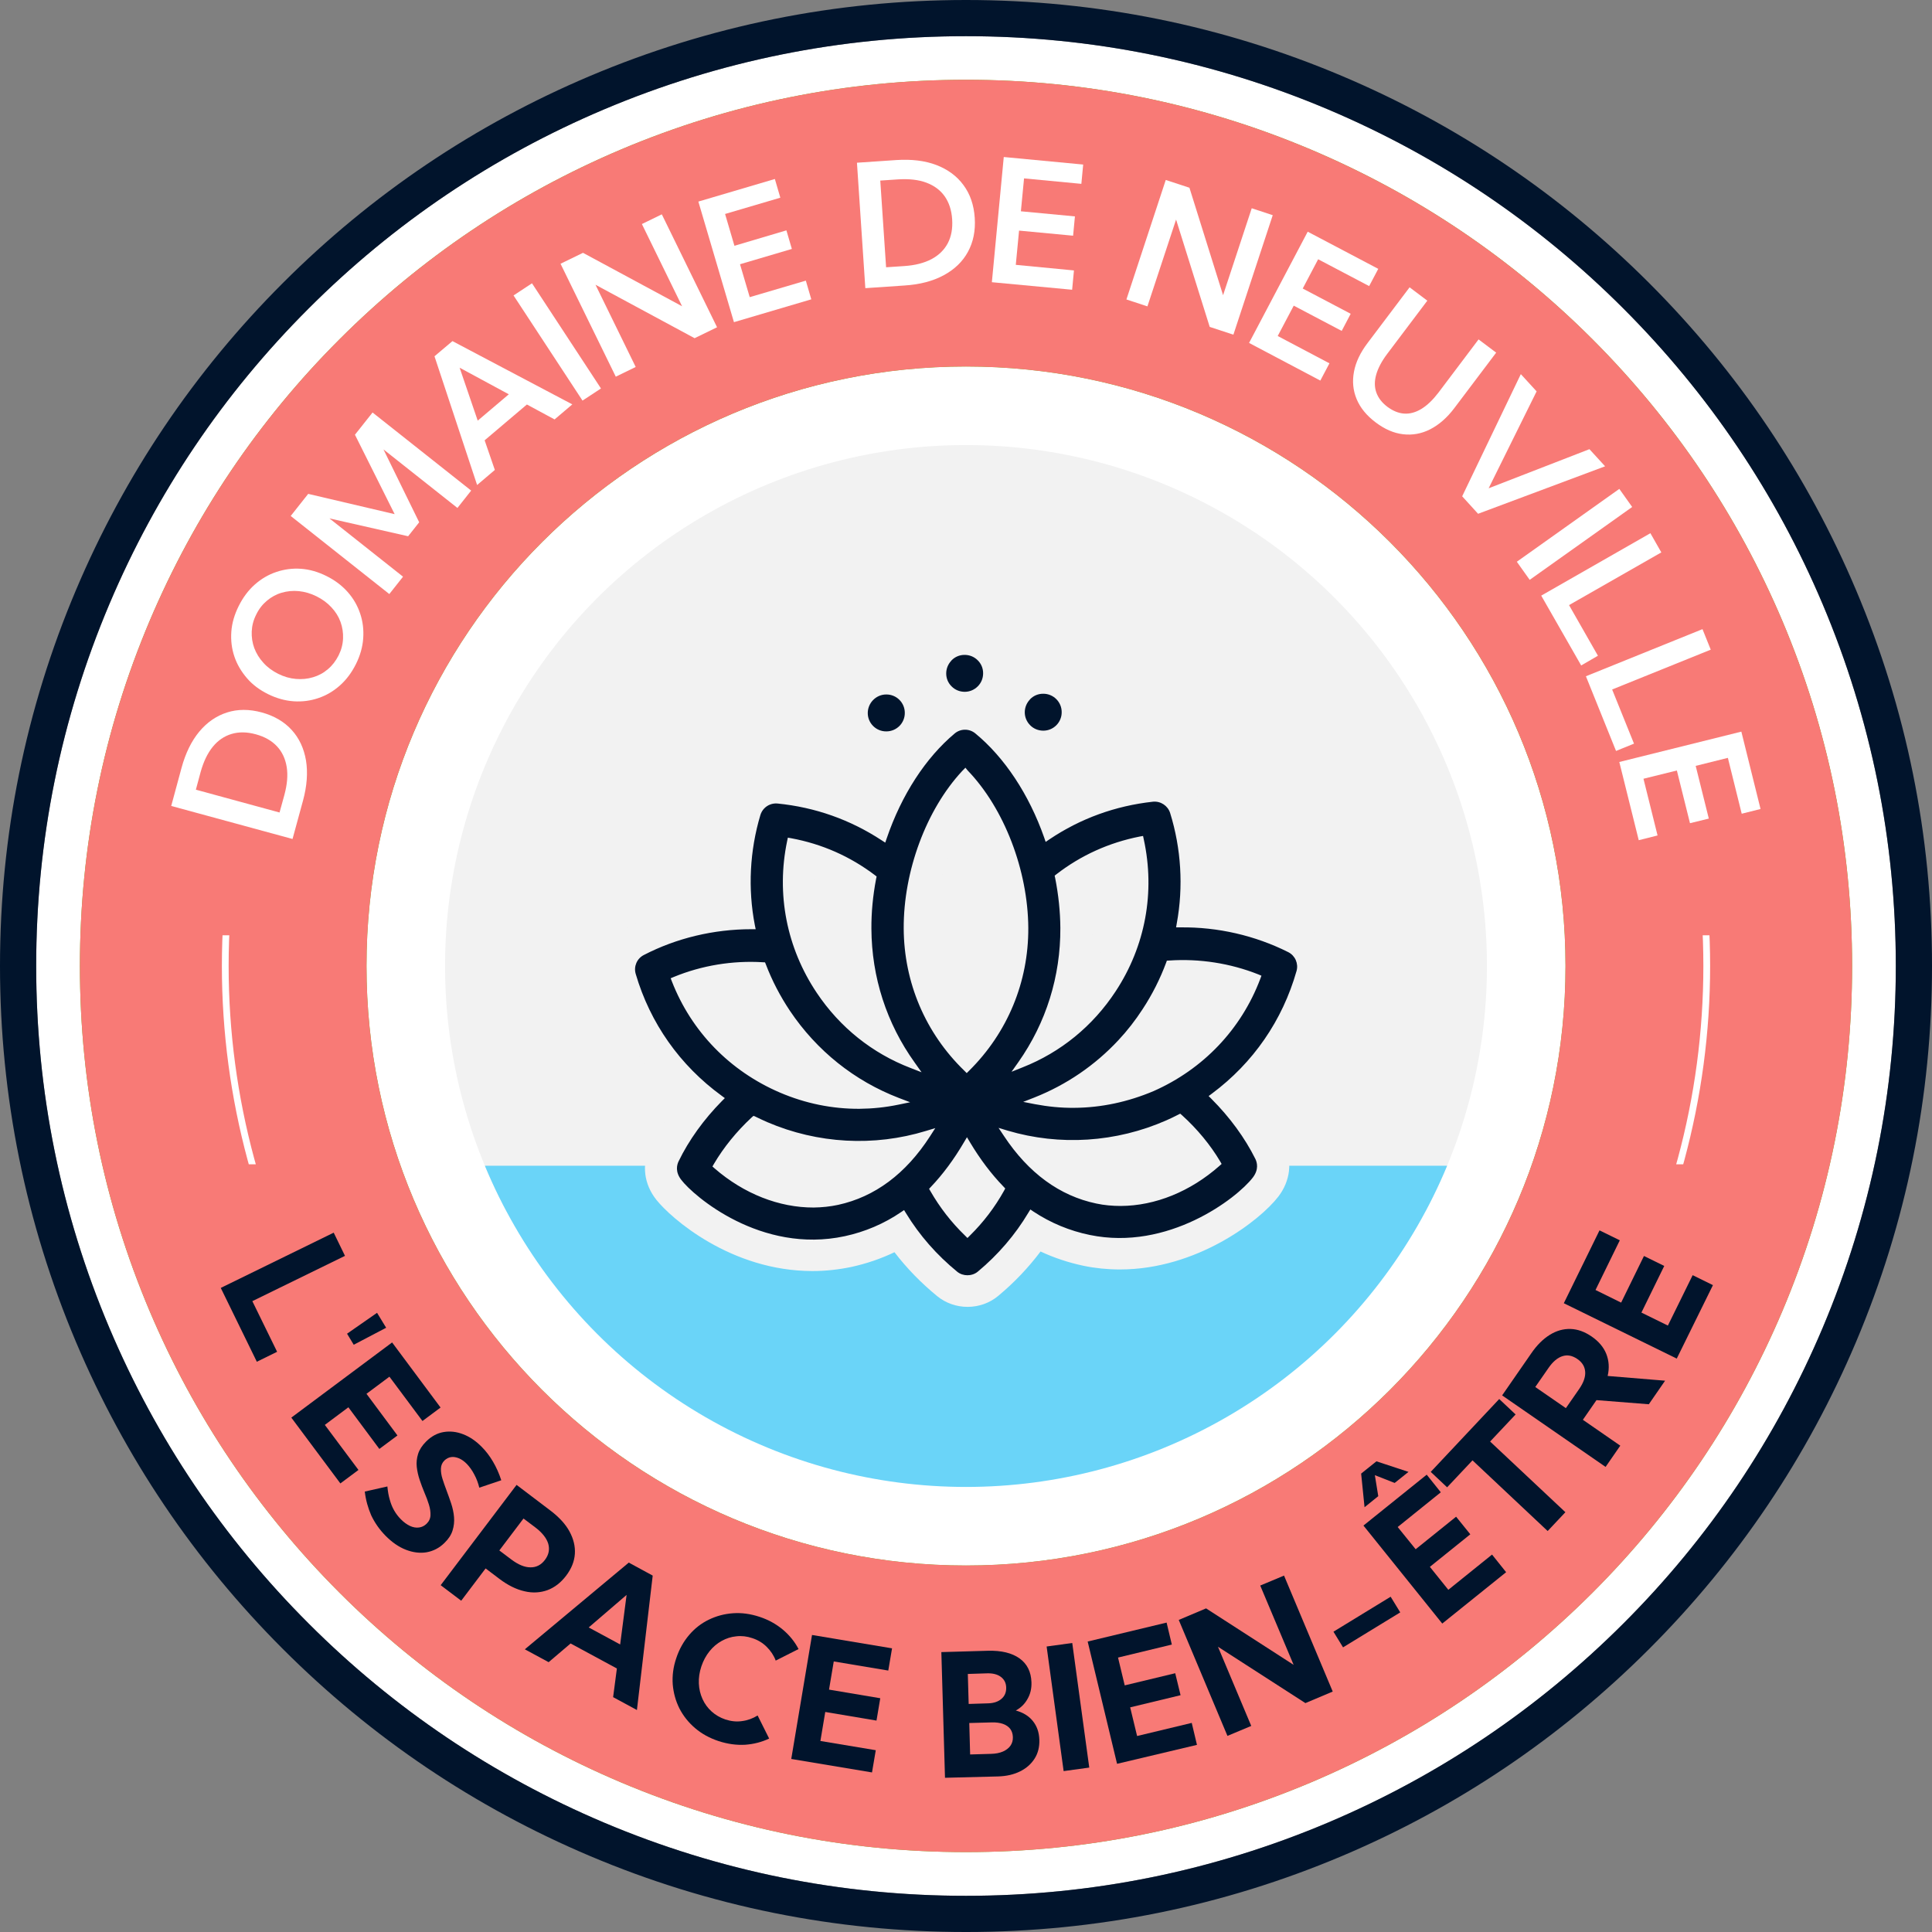
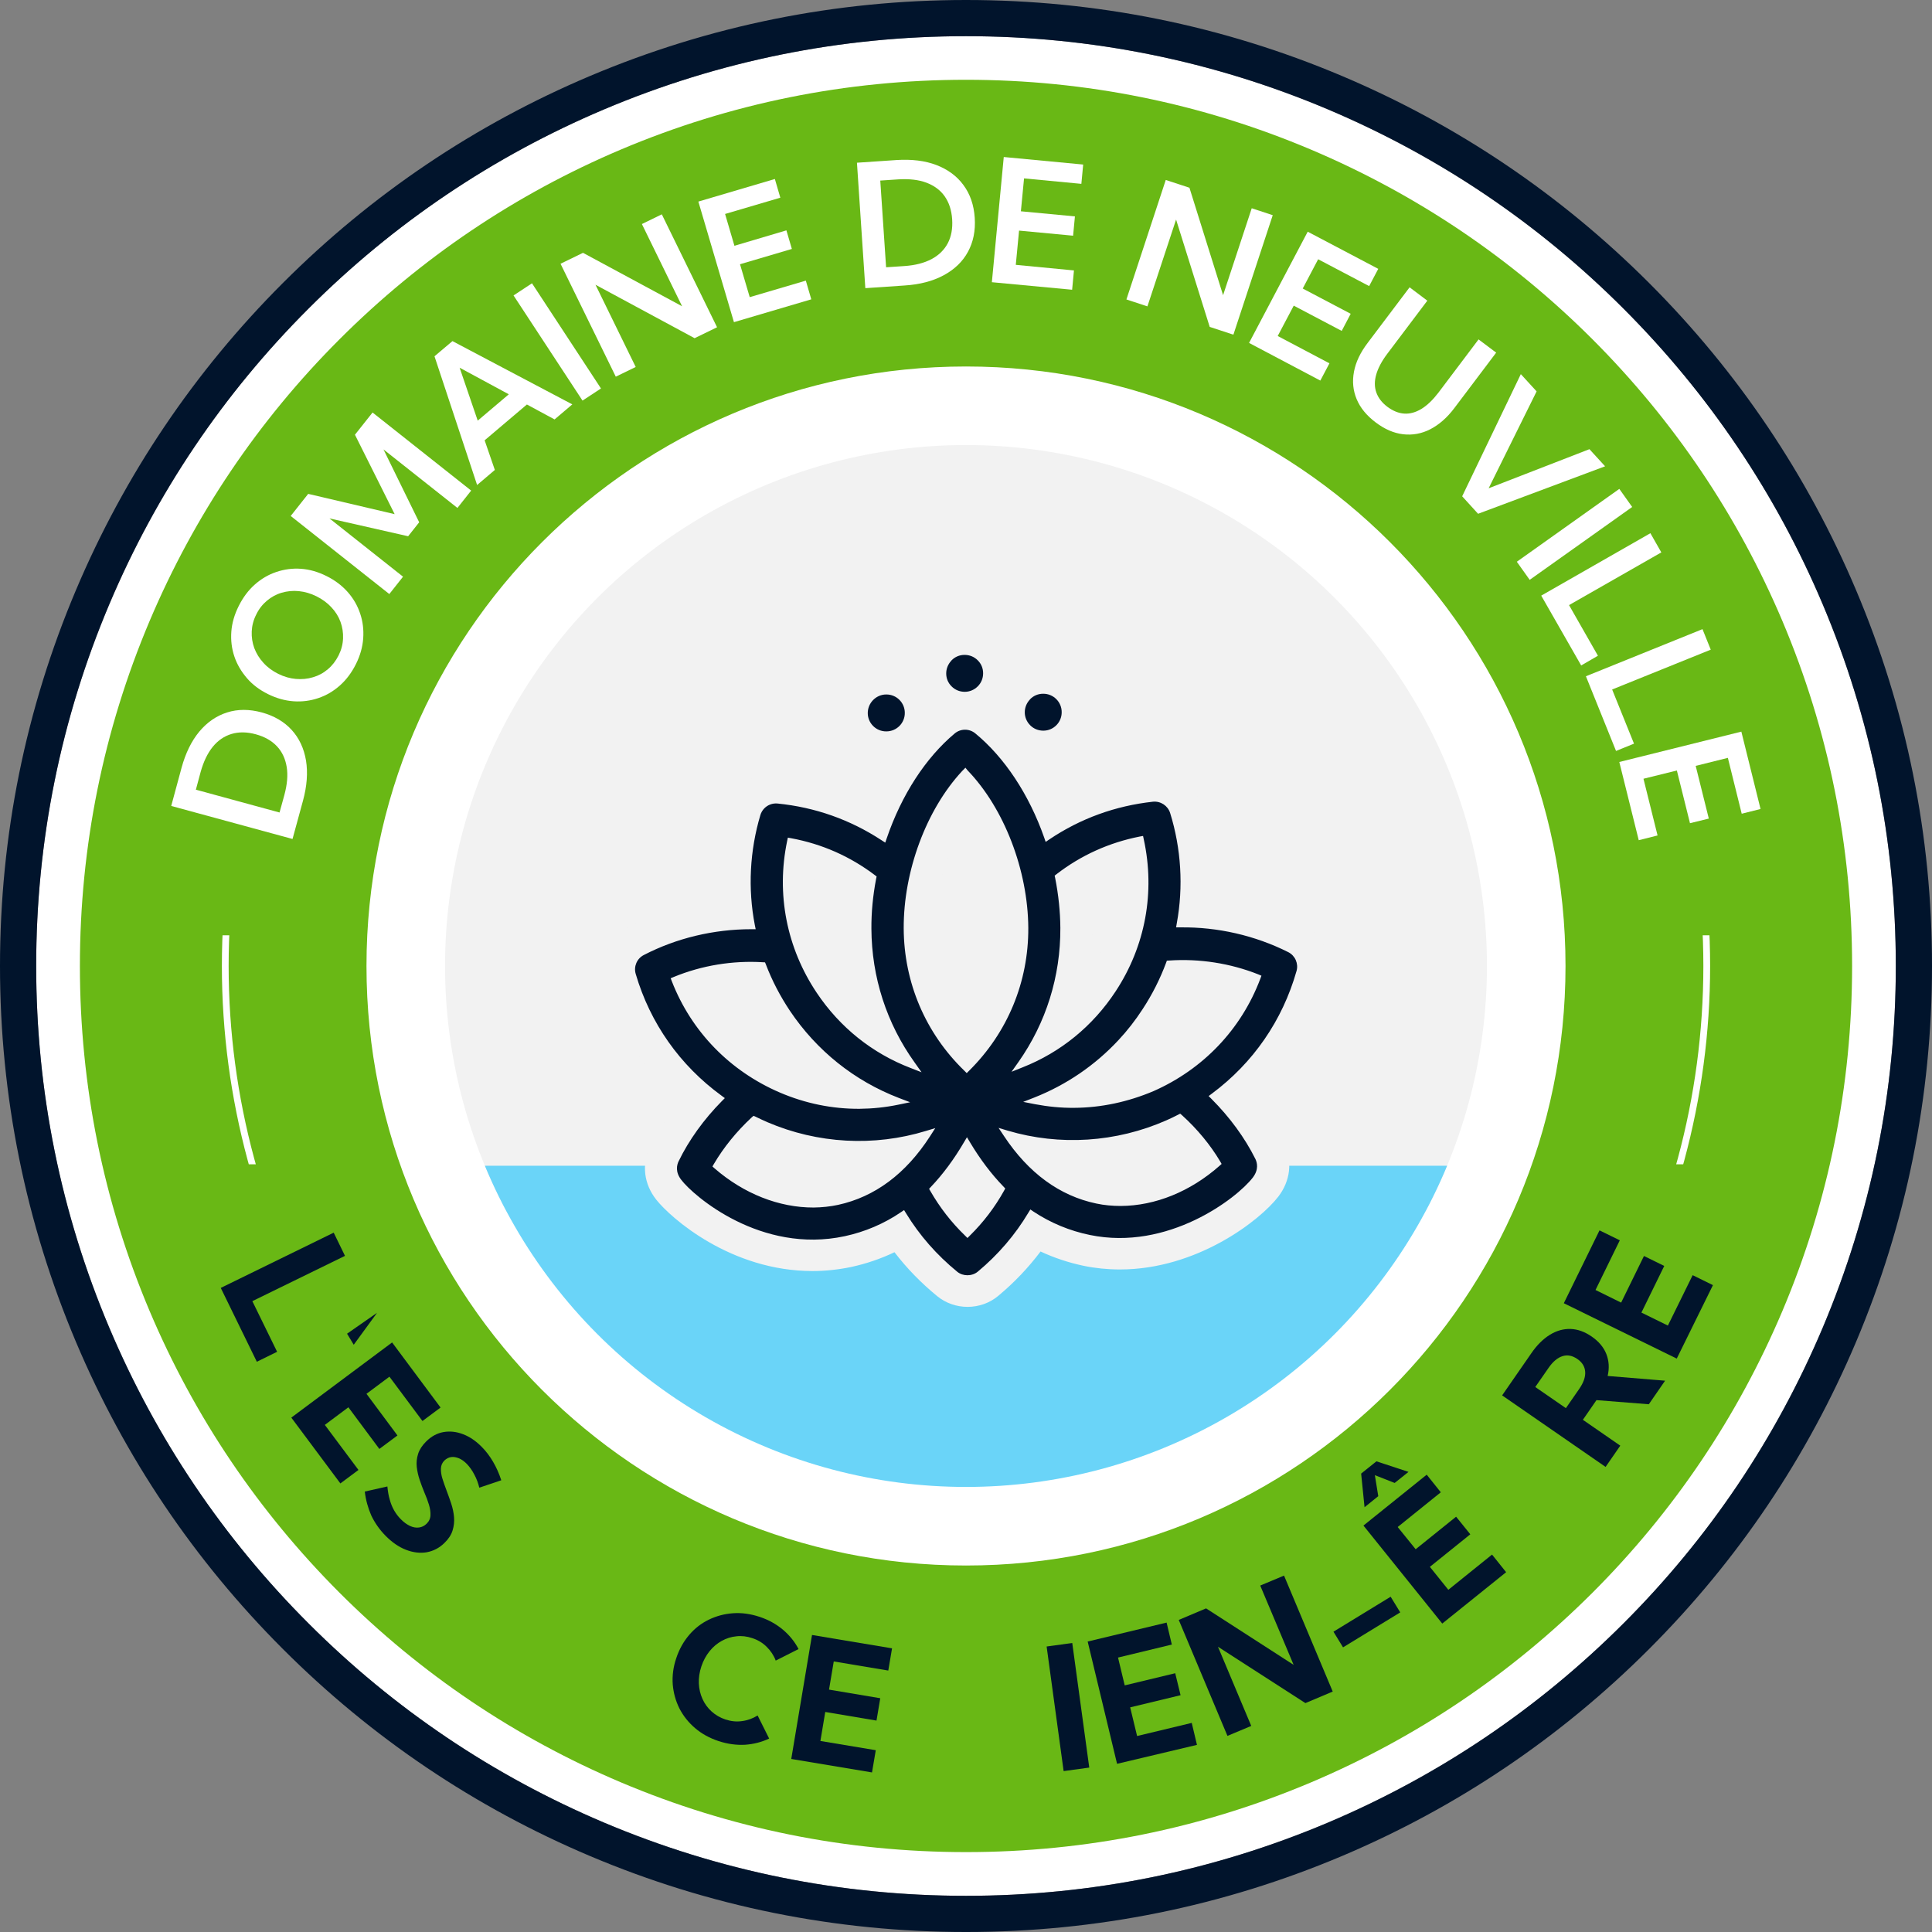
<svg xmlns="http://www.w3.org/2000/svg" xmlns:xlink="http://www.w3.org/1999/xlink" version="1.1" id="Calque_1" x="0px" y="0px" viewBox="0 0 1591 1591" style="enable-background:new 0 0 1591 1591;" xml:space="preserve">
  <rect x="0" y="0" width="1591" height="1591" fill="#808080" stroke="none" />
  <style type="text/css">
	.st0{fill:#FFFFFF;}
	.st1{fill:#69B815;}
	.st2{fill:#F87A76;}
	.st3{fill:#01142C;}
	
		.st4{clip-path:url(#SVGID_00000023272738389999869630000012950656884319463610_);fill:none;stroke:#FFFFFF;stroke-width:5.568;stroke-miterlimit:10;}
	.st5{clip-path:url(#SVGID_00000139266868147649412620000002507247641381603721_);fill:#F2F2F2;}
	.st6{clip-path:url(#SVGID_00000042014173429705961120000001932868861042382015_);fill:#6AD4F8;}
	.st7{clip-path:url(#SVGID_00000074408295626428022880000002199756657902138277_);fill:#F2F2F2;}
	.st8{clip-path:url(#SVGID_00000161613172559000196580000017288643096366840209_);}
</style>
  <g>
    <path class="st0" d="M1500.9,497.4c-38.6-91.2-93.7-173.1-164-243.3s-152.1-125.4-243.3-164c-94.6-40-194.9-60.3-298.1-60.3   S592,50.1,497.4,90.1c-91.2,38.6-173.1,93.7-243.3,164c-70.2,70.2-125.4,152.1-164,243.3c-40,94.6-60.3,194.9-60.3,298.1   c0,103.2,20.3,203.5,60.3,298.1c38.6,91.2,93.7,173.1,164,243.3c70.2,70.2,152.1,125.4,243.3,164c94.6,40,194.9,60.3,298.1,60.3   s203.5-20.3,298.1-60.3c91.2-38.6,173.1-93.7,243.3-164c70.2-70.3,125.4-152.1,164-243.3c40-94.6,60.3-194.9,60.3-298.1   C1561.2,692.3,1540.9,592,1500.9,497.4z" />
    <path class="st1" d="M795.5,301.8c272.7,0,493.7,221,493.7,493.7s-221,493.7-493.7,493.7s-493.7-221-493.7-493.7   S522.9,301.8,795.5,301.8 M795.5,65.7c-98.4,0-194,19.3-284.1,57.4c-86.9,36.8-164.9,89.4-231.9,156.4   c-66.9,66.9-119.5,145-156.3,231.9c-38.1,90.1-57.4,185.7-57.4,284.1s19.3,194,57.4,284.1c36.8,86.9,89.4,164.9,156.3,231.9   c66.9,66.9,145,119.5,231.9,156.3c90.1,38.1,185.7,57.4,284.1,57.4s194-19.3,284.1-57.4c86.9-36.8,164.9-89.4,231.9-156.3   c66.9-66.9,119.5-145,156.3-231.9c38.1-90.1,57.4-185.7,57.4-284.1s-19.3-194-57.4-284.1c-36.8-86.9-89.4-164.9-156.3-231.9   c-66.9-66.9-145-119.5-231.9-156.3C989.5,85.1,894,65.7,795.5,65.7L795.5,65.7z" />
-     <path class="st2" d="M795.5,301.8c272.7,0,493.7,221,493.7,493.7s-221,493.7-493.7,493.7s-493.7-221-493.7-493.7   S522.9,301.8,795.5,301.8 M795.5,65.7c-98.4,0-194,19.3-284.1,57.4c-86.9,36.8-164.9,89.4-231.9,156.4   c-66.9,66.9-119.5,145-156.3,231.9c-38.1,90.1-57.4,185.7-57.4,284.1s19.3,194,57.4,284.1c36.8,86.9,89.4,164.9,156.3,231.9   c66.9,66.9,145,119.5,231.9,156.3c90.1,38.1,185.7,57.4,284.1,57.4s194-19.3,284.1-57.4c86.9-36.8,164.9-89.4,231.9-156.3   c66.9-66.9,119.5-145,156.3-231.9c38.1-90.1,57.4-185.7,57.4-284.1s-19.3-194-57.4-284.1c-36.8-86.9-89.4-164.9-156.3-231.9   c-66.9-66.9-145-119.5-231.9-156.3C989.5,85.1,894,65.7,795.5,65.7L795.5,65.7z" />
    <path class="st3" d="M1528.4,485.8C1488.3,391,1431,306,1358,233s-158-130.3-252.8-170.4C1006.9,21,902.7,0,795.5,0   C688.2,0,584,21.1,485.8,62.6C391,102.7,306,160,233,233S102.7,391,62.6,485.8C21,584.1,0,688.3,0,795.5   c0,107.3,21.1,211.5,62.6,309.7C102.7,1200,160,1285,233,1358s158,130.3,252.8,170.4c98.3,41.6,202.5,62.6,309.7,62.6   c107.3,0,211.5-21.1,309.7-62.6C1200,1488.3,1285,1431,1358,1358s130.3-158,170.4-252.8c41.6-98.3,62.6-202.5,62.6-309.7   C1591.1,688.2,1570,584,1528.4,485.8z M1500.9,1093.6c-38.6,91.2-93.7,173.1-164,243.3s-152.1,125.4-243.3,164   c-94.6,40-194.9,60.3-298.1,60.3s-203.5-20.3-298.1-60.3c-91.2-38.6-173.1-93.7-243.3-164c-70.2-70.2-125.4-152.1-164-243.3   c-40-94.6-60.3-194.9-60.3-298.1S50.1,592,90.1,497.4c38.6-91.2,93.7-173.1,164-243.3c70.2-70.2,152.1-125.4,243.3-164   c94.6-40,194.9-60.3,298.1-60.3S999,50.1,1093.6,90.1c91.2,38.6,173.1,93.7,243.3,164c70.2,70.3,125.4,152.1,164,243.3   c40,94.6,60.3,194.9,60.3,298.1C1561.2,898.7,1540.9,999,1500.9,1093.6z" />
    <g>
      <g>
        <defs>
          <rect id="SVGID_1_" x="0" y="770.2" width="1591" height="188.6" />
        </defs>
        <clipPath id="SVGID_00000145746212231973960120000005573903762107767193_">
          <use xlink:href="#SVGID_1_" style="overflow:visible;" />
        </clipPath>
        <circle style="clip-path:url(#SVGID_00000145746212231973960120000005573903762107767193_);fill:none;stroke:#FFFFFF;stroke-width:5.568;stroke-miterlimit:10;" cx="795.5" cy="795.5" r="610" />
      </g>
    </g>
    <g>
      <path class="st0" d="M240.9,690.9L141,663.7l8.5-31.4c3.3-12.1,8.2-22.1,14.6-29.8s14.1-13,22.9-15.8s18.3-2.8,28.6,0    c10.2,2.8,18.4,7.6,24.6,14.4c6.2,6.8,10.1,15.2,11.8,25.2c1.6,9.9,0.8,21-2.5,33.1L240.9,690.9z M230.2,669.1l4-14.5    c2.3-8.6,3-16.2,1.9-23c-1.1-6.7-3.7-12.4-8-17s-10.1-7.9-17.4-9.9s-14-2.1-20-0.3s-11.2,5.3-15.5,10.6s-7.6,12.2-10,20.8    l-3.9,14.5L230.2,669.1z" />
      <path class="st0" d="M293.1,546.9c-3.5,7-7.9,12.9-13.2,17.6c-5.3,4.7-11.2,8.2-17.8,10.4c-6.5,2.2-13.3,3.1-20.4,2.6    s-14.1-2.5-21-5.9c-7-3.5-12.8-7.8-17.4-13.2s-8.1-11.2-10.3-17.8c-2.2-6.5-3-13.3-2.5-20.4c0.5-7.1,2.6-14.2,6.1-21.2    s7.9-12.9,13.2-17.6c5.3-4.7,11.2-8.2,17.8-10.4c6.5-2.2,13.3-3.1,20.3-2.6s14,2.5,21,6c6.9,3.4,12.7,7.8,17.4,13.1    c4.7,5.3,8.1,11.2,10.3,17.8c2.2,6.5,3,13.3,2.5,20.4C298.6,532.8,296.6,539.9,293.1,546.9z M278.8,539.8c2.3-4.6,3.5-9.2,3.7-14    c0.2-4.7-0.5-9.3-2.1-13.7s-4.1-8.4-7.5-12c-3.3-3.6-7.4-6.6-12.2-9c-4.8-2.4-9.7-3.8-14.6-4.3s-9.6,0-14.1,1.3s-8.5,3.5-12.2,6.6    c-3.6,3-6.6,6.8-8.8,11.4c-2.3,4.5-3.5,9.2-3.7,13.9s0.5,9.3,2.1,13.7c1.7,4.4,4.1,8.4,7.5,12.1c3.3,3.7,7.4,6.7,12.2,9.1    c4.8,2.4,9.7,3.8,14.6,4.2s9.6,0,14.1-1.4c4.5-1.3,8.6-3.5,12.2-6.6C273.6,548.1,276.5,544.3,278.8,539.8z" />
      <path class="st0" d="M388,404l-11.3,14.3l-60.9-48.2l29.4,60l-9.1,11.5l-64.8-14.7l60.6,48l-11.3,14.3l-81.2-64.3l14.4-18.2    l71.2,16.7L292.3,358l14.5-18.3L388,404z" />
      <path class="st0" d="M407.5,387l-14.6,12.4l-35.1-106l14.8-12.5l98.7,52.1l-14.6,12.4l-22.8-12.3l-34.8,29.5L407.5,387z     M393.4,346.4l25.6-21.7l-40.5-21.9L393.4,346.4z" />
      <path class="st0" d="M479.7,329.9l-56.8-86.6l15.2-10l56.8,86.6L479.7,329.9z" />
      <path class="st0" d="M590.5,269.5l-18.5,9l-81.6-44l33.1,67.7l-16.4,8l-45.5-93l18.5-9l81.6,44l-33.1-67.7l16.4-8L590.5,269.5z" />
      <path class="st0" d="M604.4,265.3L575.1,166l63-18.6l4.5,15.4l-45.5,13.4l7.7,26.2l42.8-12.7l4.5,15.3l-42.7,12.6l8,27.1    l46.2-13.6l4.5,15.4L604.4,265.3z" />
      <path class="st0" d="M712.6,237.3L705.7,134l32.5-2.2c12.5-0.8,23.5,0.5,32.9,4.1s16.9,9.1,22.3,16.5c5.5,7.4,8.6,16.4,9.3,27    s-1.2,19.9-5.6,28c-4.4,8.1-11.1,14.5-20,19.3s-19.6,7.6-32.1,8.4L712.6,237.3z M729.7,220.1l15-1c8.9-0.6,16.3-2.5,22.4-5.7    c6-3.2,10.5-7.6,13.4-13.1s4.1-12.1,3.6-19.7s-2.6-13.9-6.2-19c-3.6-5.1-8.7-8.8-15.1-11.2c-6.4-2.4-14-3.2-22.9-2.7l-15,1    L729.7,220.1z" />
      <path class="st0" d="M816.8,232.4l9.8-103.1l65.4,6.2l-1.5,15.9l-47.2-4.5l-2.6,27.1l44.5,4.2l-1.5,15.9l-44.5-4.2l-2.7,28.2    l47.9,4.6l-1.5,15.9L816.8,232.4z" />
      <path class="st0" d="M1015.7,275.6l-19.5-6.4l-27.7-88.4l-23.6,71.5l-17.3-5.7l32.4-98.4l19.5,6.4l27.7,88.5l23.6-71.6l17.3,5.7    L1015.7,275.6z" />
      <path class="st0" d="M1028.6,282.4l48.3-91.6l58.1,30.6l-7.5,14.2l-42-22.1l-12.7,24.1l39.5,20.8l-7.4,14.1l-39.5-20.8l-13.2,25    l42.6,22.5l-7.5,14.2L1028.6,282.4z" />
      <path class="st0" d="M1232.1,290.4l-34.4,45.6c-6,8-12.7,13.8-19.9,17.5s-14.7,5-22.4,4.1c-7.7-0.9-15.2-4.2-22.6-9.8    c-7.4-5.6-12.6-11.9-15.6-19.1s-3.7-14.7-2.2-22.6c1.5-8,5.3-15.9,11.4-23.9l34.4-45.6l14.6,11l-33.1,43.9c-4.5,6-7.5,11.7-9,17    s-1.5,10.2,0.1,14.7c1.6,4.5,4.6,8.4,9.1,11.8c4.6,3.4,9.2,5.3,13.9,5.6c4.7,0.3,9.4-1,14.2-3.9c4.7-2.9,9.3-7.3,13.9-13.3    l33.1-43.9L1232.1,290.4z" />
      <path class="st0" d="M1217.2,423.1l-13.1-14.4l48.3-100.6l13,14.2l-39.5,79.8l83-32.2l12.9,14.1L1217.2,423.1z" />
      <path class="st0" d="M1249.1,462.6l84.4-60l10.6,14.9l-84.4,60L1249.1,462.6z" />
      <path class="st0" d="M1302.1,548l-32.9-57.5l89.9-51.4l9,15.8l-76,43.4l23.8,41.7L1302.1,548z" />
      <path class="st0" d="M1330.8,618.4l-24.8-61.5l96-38.8l6.8,16.9l-81.2,32.8l18,44.6L1330.8,618.4z" />
      <path class="st0" d="M1333.5,627.5l100.5-25l15.8,63.7l-15.5,3.9l-11.4-46l-26.5,6.6l10.8,43.4l-15.5,3.8l-10.8-43.4l-27.5,6.8    L1365,688l-15.5,3.9L1333.5,627.5z" />
    </g>
    <g>
      <path class="st3" d="M211.5,1121.4l-29.7-60.8l93-45.5l9.3,19.1l-76.3,37.3l20.4,41.7L211.5,1121.4z" />
-       <path class="st3" d="M291.3,1107.4l-5.5-9.1l24.7-17.2l7.5,12.3L291.3,1107.4z" />
+       <path class="st3" d="M291.3,1107.4l-5.5-9.1l24.7-17.2L291.3,1107.4z" />
      <path class="st3" d="M239.9,1167.4l83-61.9l39.9,53.6l-14.9,11.1l-27.2-36.5l-18.9,14.1l25.5,34.3l-14.9,11.1l-25.5-34.3    l-19.4,14.5l27.7,37.1l-14.9,11.1L239.9,1167.4z" />
      <path class="st3" d="M300.4,1228.3l18.6-4.2c0.4,4.1,1,7.7,2,11c0.9,3.3,2.1,6.2,3.6,8.8c1.5,2.6,3.3,5,5.4,7.1    c2.5,2.6,5.1,4.4,7.6,5.6c2.6,1.2,5,1.6,7.4,1.3c2.4-0.3,4.4-1.3,6.2-3c2.1-2,3.2-4.4,3.3-7.1s-0.3-5.6-1.3-8.8    c-1-3.2-2.2-6.5-3.7-9.9c-1.4-3.4-2.7-6.8-3.9-10.4c-1.2-3.6-2-7.1-2.4-10.7s0-7.2,1.1-10.7s3.3-6.9,6.6-10.2    c4.3-4.3,9.1-6.9,14.4-7.8c5.3-0.9,10.7-0.3,16.1,1.8c5.5,2.1,10.6,5.6,15.4,10.5c3.4,3.4,6.5,7.5,9.2,12.1s5,9.7,6.8,15.3    l-18.1,6.1c-0.9-3.7-2.2-7.3-4.1-10.8c-1.8-3.5-3.9-6.4-6.2-8.8c-2.1-2.1-4.3-3.7-6.5-4.6s-4.4-1.3-6.4-1s-3.8,1.2-5.4,2.7    c-1.9,1.8-2.9,4.1-3,6.7s0.3,5.5,1.3,8.6s2.1,6.3,3.4,9.7c1.3,3.5,2.6,7,3.8,10.7s2,7.4,2.3,11.1s-0.1,7.4-1.2,10.9    c-1.1,3.6-3.3,7-6.6,10.2c-4.3,4.3-9.3,6.8-14.8,7.8c-5.5,0.9-11.2,0.2-17.1-2.1c-5.9-2.3-11.5-6.2-16.8-11.6    c-4.9-5-8.8-10.6-11.7-16.7C303.1,1241.9,301.2,1235.3,300.4,1228.3z" />
-       <path class="st3" d="M362.9,1305.4l62.5-82.6l28.2,21.4c6.9,5.3,12.1,10.9,15.4,17c3.3,6.1,4.8,12.2,4.4,18.4    c-0.4,6.2-2.8,12.2-7.2,18s-9.5,9.7-15.4,11.9c-5.9,2.1-12.2,2.5-18.9,0.9c-6.7-1.5-13.6-4.9-20.5-10.1l-11.5-8.7l-20.1,26.6    L362.9,1305.4z M411.2,1276.8l9.7,7.3c5.8,4.4,11.1,6.6,15.9,6.6c4.8,0.1,8.9-2,12-6.2c3.1-4.1,4-8.5,2.7-13.2    c-1.4-4.6-4.9-9.1-10.7-13.5l-9.7-7.3L411.2,1276.8z" />
-       <path class="st3" d="M451.8,1368.8l-19.6-10.6l85.6-71.4l19.7,10.7l-13,110.7l-19.6-10.6l3.1-23.6l-38.1-20.6L451.8,1368.8z     M484.8,1340.2l25.9,14l5.3-40.8L484.8,1340.2z" />
      <path class="st3" d="M633.4,1431.7c-6.1,2.9-12.7,4.6-19.8,5.1c-7.1,0.4-14.4-0.6-21.8-3c-7.5-2.5-13.9-6-19.4-10.7    c-5.4-4.6-9.7-10-12.9-16.2c-3.1-6.2-4.9-12.8-5.5-19.8c-0.5-7.1,0.4-14.3,2.9-21.6c2.4-7.3,6-13.7,10.6-19.1s10-9.6,16.2-12.6    s12.8-4.8,20-5.3c7.1-0.5,14.4,0.5,21.9,3c7.3,2.4,13.7,6,19.2,10.6c5.4,4.6,9.7,9.9,12.8,15.9l-18.8,9.5c-1.6-4.3-4.1-8-7.4-11.3    c-3.3-3.3-7.3-5.7-11.9-7.2c-4.4-1.5-8.8-2-13.1-1.5c-4.3,0.4-8.3,1.7-12.1,3.8c-3.8,2.1-7.1,4.9-10,8.5s-5.1,7.7-6.7,12.4    c-1.6,4.8-2.3,9.5-2.1,14.1s1.2,8.8,3,12.8s4.3,7.4,7.5,10.3s7,5.1,11.4,6.6c4.6,1.5,9.2,2,13.8,1.3c4.6-0.6,8.8-2.2,12.7-4.6    L633.4,1431.7z" />
      <path class="st3" d="M651.6,1448.5l17.1-102.1l65.9,11l-3.1,18.3l-44.9-7.5l-3.9,23.2l42.2,7.1l-3.1,18.4l-42.2-7.1l-4,23.9    l45.6,7.6l-3.1,18.3L651.6,1448.5z" />
-       <path class="st3" d="M778.2,1464l-3-103.5l38.3-1.1c11.1-0.3,19.8,1.8,26.1,6.3s9.5,11.1,9.8,19.6c0.2,5.2-0.9,9.8-3.3,13.9    c-2.3,4.1-5.5,7.2-9.6,9.4c5.9,1.6,10.6,4.4,14,8.6s5.2,9.3,5.4,15.5c0.2,5.9-1.1,11.1-3.9,15.5c-2.8,4.4-6.7,7.9-11.9,10.5    s-11.2,4-18.3,4.2L778.2,1464z M797.7,1403.2l15.9-0.5c4.7-0.1,8.5-1.4,11.1-3.7c2.7-2.3,4-5.4,3.9-9.3c-0.1-3.8-1.6-6.7-4.4-8.8    c-2.8-2.1-6.7-3.1-11.7-2.9l-15.5,0.5L797.7,1403.2z M798.9,1444.8l17.2-0.5c3.8-0.1,7-0.7,9.8-1.9c2.7-1.2,4.8-2.8,6.2-4.8    s2.1-4.4,2-7.1s-0.8-4.9-2.2-6.8c-1.4-1.8-3.4-3.2-6-4.1s-5.7-1.3-9.2-1.2l-18.5,0.5L798.9,1444.8z" />
      <path class="st3" d="M875.9,1458.5l-14-102.6l21.1-2.9l14,102.6L875.9,1458.5z" />
      <path class="st3" d="M919.9,1452.5l-24.2-100.7l65-15.6l4.3,18.1l-44.3,10.7l5.5,22.9l41.6-10l4.4,18.1l-41.5,10l5.7,23.6l45-10.8    l4.3,18.1L919.9,1452.5z" />
      <path class="st3" d="M1097.5,1393l-22.5,9.5l-72-46.4l27.4,65.2l-19.6,8.2l-40.1-95.5l22.5-9.5l72.1,46.5l-27.5-65.3l19.6-8.2    L1097.5,1393z" />
      <path class="st3" d="M1153.1,1327.8l-47.1,28.8l-7.9-12.9l47.1-28.8L1153.1,1327.8z" />
      <path class="st3" d="M1159.9,1212.1l-11.4,9.1l-16.3-6.4l2.8,17.3l-11.3,9.1l-2.8-27.7l12.6-10.1L1159.9,1212.1z M1187.7,1337    l-64.9-80.7l52.1-41.9l11.6,14.5l-35.5,28.6l14.8,18.3l33.3-26.8l11.7,14.5l-33.3,26.8l15.2,18.9l36-29l11.6,14.5L1187.7,1337z" />
-       <path class="st3" d="M1289.1,1245.3l-14.6,15.5l-61.9-58.2l-20.9,22.2l-13.5-12.7l56.4-60l13.5,12.7l-21,22.3L1289.1,1245.3z" />
      <path class="st3" d="M1371.2,1137l-13.4,19.4l-43.1-3.4l-11.2,16.2l30.8,21.3l-12.1,17.5l-85.2-58.9l23.9-34.5    c4.7-6.9,9.9-12,15.4-15.4s11.2-5,17.1-4.8c5.9,0.2,11.6,2.3,17.3,6.2c5.8,4,9.9,8.8,12.1,14.4s2.6,11.6,1.1,18.1L1371.2,1137z     M1289.5,1159.6l10.9-15.7c3.6-5.2,5.3-9.9,5-14.2c-0.3-4.3-2.4-7.8-6.5-10.6c-4.1-2.8-8.1-3.6-12.2-2.3    c-4.1,1.3-7.9,4.5-11.5,9.7l-10.9,15.7L1289.5,1159.6z" />
      <path class="st3" d="M1380.8,1118.8l-93-45.6l29.4-60l16.7,8.2l-20,40.9l21.1,10.4l18.8-38.4l16.7,8.2l-18.8,38.4l21.8,10.7    l20.4-41.5l16.7,8.2L1380.8,1118.8z" />
    </g>
    <g>
      <g>
        <defs>
          <circle id="SVGID_00000063603172020669126690000002395858201527946121_" cx="795.5" cy="795.5" r="429" />
        </defs>
        <clipPath id="SVGID_00000000182382559890508460000015075701983488362676_">
          <use xlink:href="#SVGID_00000063603172020669126690000002395858201527946121_" style="overflow:visible;" />
        </clipPath>
        <rect x="212.8" y="219" style="clip-path:url(#SVGID_00000000182382559890508460000015075701983488362676_);fill:#F2F2F2;" width="1213.8" height="778.4" />
      </g>
      <g>
        <defs>
          <circle id="SVGID_00000090993943461646717080000002372186726006102717_" cx="795.5" cy="795.5" r="429" />
        </defs>
        <clipPath id="SVGID_00000012447858749744394450000006140012573325731248_">
          <use xlink:href="#SVGID_00000090993943461646717080000002372186726006102717_" style="overflow:visible;" />
        </clipPath>
        <rect x="366.6" y="960" style="clip-path:url(#SVGID_00000012447858749744394450000006140012573325731248_);fill:#6AD4F8;" width="876.8" height="383.6" />
      </g>
      <g>
        <defs>
          <circle id="SVGID_00000091701903044231878040000013119431186203428512_" cx="795.5" cy="795.5" r="429" />
        </defs>
        <clipPath id="SVGID_00000145032484073017140950000010018599405943357332_">
          <use xlink:href="#SVGID_00000091701903044231878040000013119431186203428512_" style="overflow:visible;" />
        </clipPath>
        <path style="clip-path:url(#SVGID_00000145032484073017140950000010018599405943357332_);fill:#F2F2F2;" d="M1072.8,760.9     c-23.2-11.7-48.7-19.1-74.7-22c1.5-25.8-1.7-52-9.3-76.9c-5.1-16.6-20.3-27.8-37.7-27.8c-1.4,0-2.8,0.1-4.2,0.2     c-25.8,2.8-50.2,9.9-72.8,21.2c-4.7-9.8-10-19.1-15.7-27.8c0.3,0,0.6,0,0.8,0c11.3-0.1,21.6-4.4,29.4-12.3     c7.8-7.9,12-18.3,12-29.3c-0.1-22.7-18.7-41.2-41.4-41.2h-0.1H859c-8.4,0-16.4,2.6-23.2,7.3c-0.5-10.3-4.8-20-12.2-27.3     c-7.8-7.7-18.1-12-29.1-12h-0.1h-0.2c-11,0-21.3,4.4-29.1,12.2c-0.3,0.3-0.7,0.7-1,1c-6.8,7.3-10.6,16.6-11,26.5     c-6.6-4.5-14.6-7.1-23.1-7.1l0,0h-0.1c-11.5,0.1-22.4,4.9-30.2,13.2c-7.2,7.7-11.1,17.8-11.1,28.3c0.1,22.7,18.7,41.2,41.4,41.2     c0.4,0,0.8-0.1,1.2-0.1c-5.6,8.8-10.8,18.1-15.4,28c-22.7-11-47.2-17.9-72.9-20.5c-1.3-0.1-2.6-0.2-4-0.2     c-10.9,0-21.5,4.6-28.9,12.6c-4.1,4.4-7.2,9.8-8.9,15.6c-7.4,24.9-10.3,51.1-8.6,77c-26.1,3.1-51.5,10.8-74.5,22.6     c-16.8,8.7-25.1,28.1-19.8,46.2c11.2,38,31.9,71.5,60.7,97.9c-9.5,12-17.6,24.8-23.8,37.7c-6.8,14-4.8,30,5.3,42.8     c12.1,15.3,61.5,58.8,128.7,58.8c10.8,0,21.6-1.2,32.1-3.4c12.3-2.7,24.1-6.7,35.4-12.1c10.2,13.3,22,25.4,35.2,36.2     c7,5.7,15.8,8.8,25,8.8c9.3,0,18.3-3.2,25.3-9.1c13.1-10.9,24.7-23.1,34.8-36.5c11.3,5.3,23.2,9.2,35.5,11.8c9.7,2,19.7,3,29.8,3     c63.6,0,115.4-40.4,130.5-60c9.9-12.9,11.8-28.9,4.9-42.8l-2.1-4.4l-0.2-0.2c-6-11.3-13.4-22.4-21.9-33     c28.5-26.7,48.9-60.4,59.7-98.5C1098.1,788.7,1089.6,769.4,1072.8,760.9z M1065.4,788c-1.2-1.5-2.7-2.8-4.5-3.8     c-3.4-1.7-6.8-3.3-10.3-4.8c3.5,1.5,6.9,3.1,10.3,4.8C1062.8,785.1,1064.3,786.5,1065.4,788z M1066.6,789.8     c0.4,0.7,0.7,1.5,1,2.3C1067.4,791.3,1067,790.6,1066.6,789.8z M648.1,692.6l0.6-2.8l2.8,0.5c6.3,1.2,12.5,2.7,18.5,4.6     c-6-1.9-12.2-3.4-18.5-4.6l-2.8-0.5L648.1,692.6c-2.3,10.9-3.4,21.8-3.5,32.7C644.7,714.5,645.9,703.5,648.1,692.6z      M1038.8,803.2l-2.6-1.1L1038.8,803.2L1038.8,803.2z M796.2,936.5L796.2,936.5l2.5,4.2L796.2,936.5z M622.2,765.6h-1.8H622.2     L622.2,765.6z M628.2,792.3l1.9,0.1L628.2,792.3c-3.2-0.2-6.4-0.3-9.7-0.3C621.7,792.1,625,792.2,628.2,792.3z M628.7,846.9     c6.7,10,14.2,19.4,22.3,28.1c-26.1-11.5-47.5-30.2-62.1-53.7c7.8-1.6,15.7-2.6,23.6-3C617.2,828.3,622.6,837.8,628.7,846.9z      M695.1,804.2c-0.3-0.4-0.5-0.8-0.8-1.2c-16.1-24.1-24.1-51.8-23.4-80.1c7.8,3,15.3,6.7,22.4,11.1c-1.4,10.5-2,20.9-2,31     C691.4,778.2,692.7,791.4,695.1,804.2z M717.5,764.8c0.1,15,1.9,29.7,5.3,43.9C719.4,794.5,717.6,779.8,717.5,764.8L717.5,764.8z      M897.2,733c7.1-4.5,14.6-8.2,22.3-11.3c1,28.3-6.7,56.1-22.6,80.4c-0.3,0.4-0.5,0.8-0.8,1.2c2.3-12.9,3.4-26,3.3-39.3     C899.4,753.9,898.6,743.5,897.2,733z M971.9,917.1l-1.8,0.9c-3.2,1.6-6.4,3.1-9.6,4.6h-0.1h0.1c3.2-1.4,6.5-3,9.6-4.6     L971.9,917.1l1.5,1.3c3.1,2.8,6.1,5.8,9,8.8c-2.9-3-5.9-6-9-8.8L971.9,917.1z M842.6,907.3l9.2-3.6L842.6,907.3L842.6,907.3z      M852.3,909.2C852.3,909.2,852.4,909.2,852.3,909.2C852.4,909.2,852.3,909.2,852.3,909.2l-1.4-0.3L852.3,909.2z M862.9,910.9     c-0.9-0.1-1.8-0.2-2.7-0.3C861.1,910.7,862,910.8,862.9,910.9z M879.4,912.2c-1.1,0-2.2,0-3.3-0.1     C877.2,912.1,878.3,912.1,879.4,912.2z M871.3,911.7c-1-0.1-2.1-0.1-3.1-0.2C869.2,911.6,870.2,911.7,871.3,911.7z M914.6,936.1     c-0.7,0.1-1.3,0.2-2,0.3C913.3,936.4,914,936.2,914.6,936.1z M918.7,816.4c-4.7,7.1-9.8,13.8-15.5,20.1     C908.9,830.3,914.1,823.6,918.7,816.4z M864.7,868c7.2-4.2,14.1-9,20.5-14.3C878.7,859,871.9,863.8,864.7,868z M871.1,793.6     c-3.3,22-10.6,43.2-21.3,62.7C860.6,836.8,867.8,815.6,871.1,793.6z M868.9,722.9c1.4,7.1,2.5,14,3.2,20.9     C871.4,736.9,870.3,729.9,868.9,722.9z M845,788.9c1.2-8.1,1.7-16.4,1.7-24.7c-0.1-14.8-2-30-5.6-44.8     c-5.7-23.7-15.6-46.4-28.5-65.3c12.9,18.9,22.8,41.7,28.5,65.3c3.6,14.8,5.5,30,5.6,44.8C846.8,772.5,846.2,780.8,845,788.9z      M702.8,913c-1.3,0-2.6,0-3.8-0.1C700.2,913,701.5,913,702.8,913z M694.4,912.6c-1.3-0.1-2.5-0.2-3.8-0.3     C691.9,912.4,693.2,912.5,694.4,912.6z M686.1,911.7c-1.2-0.2-2.5-0.3-3.7-0.5C683.7,911.4,684.9,911.6,686.1,911.7z M795.8,844     c-16.5-23-25.4-50.5-25.5-79.5c-0.1-30.5,9.3-63.7,24.7-89.5c15.7,25.7,25.4,58.7,25.6,89.3C820.7,793.3,812,820.8,795.8,844z      M796.9,601.4c0.4,0.1,0.8,0.2,1.2,0.3C797.7,601.6,797.3,601.5,796.9,601.4z M799,602c0.4,0.2,0.8,0.4,1.3,0.6     C799.9,602.3,799.5,602.1,799,602z M801.1,602.9c0.6,0.3,1.1,0.7,1.7,1.1C802.3,603.6,801.7,603.2,801.1,602.9z M794.6,601.2     L794.6,601.2c0.4,0,0.8,0.1,1.2,0.1C795.4,601.3,795,601.2,794.6,601.2z M792.4,601.4c0.3-0.1,0.6-0.1,0.9-0.1     C793,601.4,792.7,601.4,792.4,601.4z M753.4,704.7c0.4-1.4,0.9-2.8,1.4-4.2C754.2,701.9,753.8,703.3,753.4,704.7z M744.3,773     c0.4,7.8,1.4,15.5,2.9,23C745.7,788.4,744.7,780.8,744.3,773c-0.1-2.8-0.2-5.5-0.2-8.3c0-8.8,0.6-17.8,1.8-26.7     c-1.2,8.9-1.9,17.9-1.8,26.7C744,767.5,744.1,770.2,744.3,773z M730,831.5c1.2,3.1,2.4,6.2,3.8,9.2     C732.4,837.7,731.1,834.6,730,831.5z M677.8,910.4c-1.2-0.2-2.4-0.4-3.6-0.6C675.4,910,676.6,910.2,677.8,910.4z M669.5,908.7     c-1.1-0.3-2.2-0.5-3.3-0.8C667.2,908.2,668.4,908.4,669.5,908.7z M661.2,906.5c-1-0.3-2.1-0.6-3.1-0.9     C659.1,905.9,660.2,906.2,661.2,906.5z M652.6,903.7c-0.8-0.3-1.7-0.5-2.5-0.9C651,903.2,651.8,903.4,652.6,903.7z M643.1,928.5     c-0.9-0.3-1.9-0.6-2.8-1C641.3,927.8,642.2,928.2,643.1,928.5z M649,930.5c1.1,0.4,2.2,0.7,3.3,1     C651.2,931.2,650.1,930.8,649,930.5z M657.8,933c1.2,0.3,2.3,0.6,3.5,0.9C660.1,933.7,659,933.4,657.8,933z M666.8,935.2     c1.2,0.2,2.3,0.5,3.5,0.7C669.1,935.7,667.9,935.5,666.8,935.2z M676,937c1.1,0.2,2.1,0.4,3.1,0.5     C678.1,937.3,677.1,937.1,676,937z M686.3,938.4c0.6,0.1,1.2,0.2,1.8,0.2C687.5,938.6,686.9,938.5,686.3,938.4z M697.1,939.3     c0.8,0,1.7,0.1,2.5,0.1C698.8,939.3,698,939.3,697.1,939.3z M706.2,939.5c0.8,0,1.5,0,2.3,0c-0.4,0-0.9,0-1.3,0     C706.8,939.6,706.5,939.5,706.2,939.5z M721.3,939c-0.2,0-0.5,0-0.7,0C720.8,939.1,721,939.1,721.3,939z M736,937.3     c-0.8,0.1-1.6,0.2-2.4,0.3C734.5,937.5,735.3,937.4,736,937.3z M750.2,934.6c-0.7,0.2-1.5,0.4-2.2,0.5     C748.7,934.9,749.5,934.7,750.2,934.6z M762.5,931.3l7.6-2.3L762.5,931.3L762.5,931.3L762.5,931.3z M791.3,944.6     c-3.4,5.5-6.9,10.9-10.5,15.8C784.5,955.5,787.9,950.2,791.3,944.6z M844.1,934.6c-0.8-0.2-1.6-0.4-2.4-0.5     C842.5,934.2,843.3,934.4,844.1,934.6z M885.2,938.7c-0.6,0-1.1,0-1.7,0c-0.4,0-0.9,0-1.3,0C883.2,938.7,884.2,938.7,885.2,938.7     z M870.3,938.3c-0.4,0-0.9-0.1-1.3-0.1C869.4,938.2,869.8,938.2,870.3,938.3z M857.8,936.9c-0.7-0.1-1.4-0.2-2.1-0.3     C856.4,936.8,857.1,936.8,857.8,936.9z M903.6,937.7c-0.8,0.1-1.6,0.1-2.5,0.2C901.9,937.8,902.7,937.7,903.6,937.7z      M894.4,938.4c-1.1,0.1-2.2,0.1-3.3,0.1C892.2,938.5,893.3,938.4,894.4,938.4z M921.7,934.8c1.1-0.2,2.1-0.5,3.2-0.7     C923.8,934.4,922.8,934.6,921.7,934.8z M930.7,932.7c1.1-0.3,2.3-0.6,3.4-0.9C933,932.1,931.9,932.5,930.7,932.7z M939.8,930.2     c1.1-0.3,2.2-0.7,3.3-1.1C942,929.5,940.9,929.8,939.8,930.2z M949,927.1c0.9-0.3,1.9-0.7,2.8-1C950.9,926.4,950,926.7,949,927.1     z M932.1,904.8c1.3-0.4,2.6-0.8,3.9-1.3C934.7,904,933.4,904.4,932.1,904.8z M940.8,873.6c8-8.7,15.5-18.2,22-28.3     c6-9.2,11.3-18.8,15.9-28.7c7.9,0.2,15.8,1.2,23.6,2.7C988,843,966.7,861.8,940.8,873.6z M979.7,790.5c0.7,0,1.5,0,2.2,0.1     C981.1,790.5,980.4,790.5,979.7,790.5z M990.5,791.1c0.7,0.1,1.4,0.2,2.1,0.2C991.9,791.3,991.2,791.2,990.5,791.1z M999.2,792.2     c1,0.2,2.1,0.3,3.1,0.5C1001.2,792.5,1000.2,792.4,999.2,792.2z M962.8,790.7l-1.9,0.1l0,0L962.8,790.7c3.5-0.2,7.1-0.4,10.6-0.4     C969.9,790.4,966.3,790.5,962.8,790.7z M951.7,812.3c-3.2,6.4-6.8,12.6-10.8,18.6C944.9,825,948.5,818.7,951.7,812.3     c2.3-4.5,4.3-9.1,6.2-13.8C956,803.2,954,807.8,951.7,812.3z M868.5,721.1L868.5,721.1l1.4-1.1L868.5,721.1z M842.8,652.5     c5.8,10.1,10.9,21.1,15.2,32.6C853.6,673.5,848.6,662.6,842.8,652.5z M797.3,539.5c0.6,0.1,1.1,0.3,1.6,0.5     C798.4,539.9,797.9,539.7,797.3,539.5z M800.1,540.4c0.6,0.2,1.1,0.5,1.6,0.8C801.2,540.9,800.7,540.6,800.1,540.4z M794.3,569.7     c-0.6,0-1.1-0.1-1.7-0.2C793.3,569.6,793.8,569.7,794.3,569.7c1.1,0,2.1-0.1,3.1-0.3C796.5,569.6,795.5,569.7,794.3,569.7     C794.4,569.7,794.4,569.7,794.3,569.7z M786.2,604.3c0.1-0.1,0.1-0.1,0.2-0.1C786.3,604.2,786.2,604.2,786.2,604.3     c-6,5-11.7,10.6-17.1,16.9c-5.4,6.2-10.5,13.1-15.3,20.4c4.7-7.3,9.9-14.1,15.3-20.4S780.2,609.3,786.2,604.3z M791.1,601.8     c-0.3,0.1-0.6,0.1-0.9,0.2C790.5,601.9,790.8,601.8,791.1,601.8z M788.8,602.6c-0.2,0.1-0.5,0.2-0.7,0.3     C788.3,602.8,788.6,602.7,788.8,602.6z M728.9,694.2L728.9,694.2l0.8-2.3L728.9,694.2z M721.8,721.8l-0.3,1.8L721.8,721.8     l-1.4-1.1L721.8,721.8z M629.2,666.2c0.7-0.7,1.4-1.3,2.2-1.9C630.6,664.9,629.8,665.5,629.2,666.2z M618.7,765.5L618.7,765.5     c-1.9,0-3.8,0.1-5.8,0.2C614.9,765.7,616.8,765.5,618.7,765.5L618.7,765.5z M588.9,794.7c1.1-0.2,2.3-0.4,3.4-0.6     C591.1,794.3,590,794.5,588.9,794.7z M597.8,793.3c1.1-0.1,2.1-0.3,3.2-0.4C600,793.1,598.9,793.2,597.8,793.3z M607.6,792.4     c0.7,0,1.4-0.1,2.2-0.2C609.1,792.3,608.4,792.4,607.6,792.4z M543.6,780.6c9.4-3.9,19.2-7.2,29.2-9.6     C562.8,773.4,553.1,776.6,543.6,780.6z M563.2,801.4c0.9-0.3,1.8-0.6,2.7-0.9C565,800.8,564.1,801.1,563.2,801.4z M571.6,798.7     c1.1-0.3,2.2-0.6,3.3-0.9C573.7,798.1,572.6,798.4,571.6,798.7z M580.1,796.5c1.1-0.3,2.3-0.5,3.5-0.8     C582.4,796,581.3,796.2,580.1,796.5z M618.9,920.1l1.5-1.3L618.9,920.1c-6.2,5.7-12,11.9-17.2,18.3     C607,932,612.7,925.8,618.9,920.1z M584.7,992.6c-0.3-0.2-0.6-0.4-0.9-0.6C584,992.2,584.3,992.4,584.7,992.6z M578.9,988.4     c-0.3-0.2-0.5-0.4-0.8-0.6C578.3,988.1,578.6,988.2,578.9,988.4z M587.5,961.2l0.9,0.8c0.2,0.2,0.4,0.3,0.6,0.5     c-0.2-0.2-0.4-0.3-0.6-0.5L587.5,961.2z M600.7,971.4c-1-0.7-2-1.3-3-2C598.6,970.1,599.7,970.7,600.7,971.4z M610.9,977.9     c-1.2-0.7-2.5-1.3-3.7-2C608.5,976.6,609.7,977.2,610.9,977.9z M621.3,983.2c-1.4-0.6-2.7-1.2-4.1-1.8     C618.6,982.1,620,982.6,621.3,983.2z M664,994c-1.6-0.1-3.3-0.1-4.9-0.2C660.7,993.9,662.4,993.9,664,994z M653.2,992.9     c-1.6-0.2-3.2-0.4-4.8-0.7C650,992.5,651.6,992.6,653.2,992.9z M642.5,990.7c-1.5-0.4-3.1-0.7-4.6-1.1     C639.4,990,640.9,990.3,642.5,990.7z M631.8,987.5c-1.5-0.5-2.9-0.9-4.4-1.5C628.9,986.6,630.4,987,631.8,987.5z M682.5,1020.1     c-0.9,0.1-1.7,0.1-2.6,0.2C680.8,1020.3,681.6,1020.2,682.5,1020.1z M676.1,1020.6c-0.9,0.1-1.8,0.1-2.7,0.1     C674.3,1020.7,675.2,1020.7,676.1,1020.6z M689,1019.2c-0.7,0.1-1.5,0.2-2.2,0.3C687.6,1019.4,688.3,1019.4,689,1019.2z      M794.6,1017.5l1,1L794.6,1017.5c-5.6-5.4-10.8-11.2-15.6-17.4C783.7,1006.3,789,1012.1,794.6,1017.5z M827.3,979.6l0.5-0.9     l-1.5-1.5l1.5,1.5L827.3,979.6z M826.7,935.4l-4.4-6.6L826.7,935.4c5.1,7.7,10.5,14.6,16.3,20.8C837.2,950,831.7,943,826.7,935.4     z M884,985.2c-6.8-2.8-13.3-6.3-19.6-10.6C870.7,978.9,877.2,982.4,884,985.2z M916,992.7c-1.1-0.1-2.2-0.1-3.3-0.2     C913.8,992.7,914.9,992.6,916,992.7z M969.3,1010.9c-0.3,0.1-0.6,0.2-0.9,0.3C968.6,1011.1,968.9,1011,969.3,1010.9z      M960.8,1013.7c-0.3,0.1-0.5,0.2-0.8,0.2C960.3,1013.8,960.5,1013.7,960.8,1013.7z M952,1016c-0.5,0.1-1,0.2-1.5,0.3     C951,1016.2,951.5,1016.1,952,1016z M942.4,1017.9c-0.5,0.1-1,0.2-1.5,0.2C941.4,1018,941.9,1017.9,942.4,1017.9z M932.2,1019.1     c-0.3,0-0.5,0-0.8,0.1C931.7,1019.1,932,1019.1,932.2,1019.1z M986,1003.7c-0.4,0.2-0.8,0.4-1.3,0.6     C985.2,1004.1,985.6,1003.9,986,1003.7z M978,1007.4c-0.5,0.2-0.9,0.4-1.4,0.6C977,1007.8,977.5,1007.6,978,1007.4z M1000,996     c-0.3,0.2-0.6,0.3-0.9,0.5C999.4,996.4,999.7,996.2,1000,996z M993.1,1000c-0.2,0.1-0.4,0.2-0.5,0.3     C992.8,1000.2,992.9,1000.1,993.1,1000z M1006.6,991.7c-0.4,0.2-0.7,0.5-1.1,0.7C1005.9,992.2,1006.3,992,1006.6,991.7z      M1013.6,922.7c3.2,4.1,6.3,8.2,9.1,12.5C1019.9,930.9,1016.8,926.7,1013.6,922.7z M1022.1,979.7c-0.2,0.2-0.4,0.3-0.6,0.5     C1021.7,980.1,1021.9,979.9,1022.1,979.7z M1017.5,983.7c-0.1,0.1-0.1,0.1-0.2,0.2C1017.3,983.8,1017.4,983.8,1017.5,983.7z      M1012.5,987.5c-0.3,0.2-0.6,0.4-0.9,0.7C1012,987.9,1012.3,987.7,1012.5,987.5z M998.1,900.6l-1.4,1L998.1,900.6     c8.5-6.3,16.4-13.2,23.6-20.7C1014.5,887.4,1006.6,894.3,998.1,900.6z M1003.3,860.8c5.6-5.9,10.7-12.2,15.4-18.8     C1014.1,848.7,1008.9,855,1003.3,860.8z M1007.8,793.7c1.1,0.2,2.2,0.5,3.3,0.7C1010,794.2,1008.9,794,1007.8,793.7z      M1016.5,795.7c1.1,0.3,2.1,0.5,3.2,0.8C1018.6,796.3,1017.5,796,1016.5,795.7z M1029.2,824.8c-1.1,2.1-2.3,4.2-3.5,6.3     C1026.9,829,1028.1,827,1029.2,824.8z M1025.3,798.3c0.9,0.3,1.8,0.6,2.7,0.9C1027.1,798.9,1026.2,798.6,1025.3,798.3z      M1002.1,765.9c-2-0.3-4.1-0.6-6.1-0.8C998.1,765.3,1000.1,765.6,1002.1,765.9z M1047.1,778c-2.3-0.9-4.6-1.9-6.9-2.7     C1042.5,776.1,1044.8,777.1,1047.1,778z M1035.8,773.9c-2.1-0.7-4.3-1.4-6.4-2.1C1031.5,772.4,1033.7,773.2,1035.8,773.9z      M1024.6,770.5c-2.1-0.6-4.1-1.1-6.2-1.6C1020.5,769.4,1022.6,770,1024.6,770.5z M1013.4,767.9c-2-0.4-4.1-0.9-6.1-1.2     C1009.3,767,1011.4,767.4,1013.4,767.9z M990.8,764.6c-2-0.2-4.1-0.4-6.1-0.5C986.7,764.2,988.7,764.4,990.8,764.6z M979.4,764     c-2.4-0.1-4.9-0.2-7.3-0.1c0.8,0,1.7,0,2.5,0C976.1,763.8,977.8,763.9,979.4,764z M971.9,737.7c0.4-7.6,0.4-15.3,0-22.9     C972.3,722.5,972.3,730.1,971.9,737.7z M962.8,667.7c0.3,0.7,0.6,1.4,0.9,2.1C963.4,669,963.2,668.3,962.8,667.7z M961.1,665.2     c-0.3-0.3-0.6-0.7-0.9-1C960.5,664.5,960.8,664.8,961.1,665.2z M962.4,667c-0.2-0.4-0.5-0.8-0.8-1.2     C961.9,666.2,962.2,666.6,962.4,667z M952.4,660.6c0.4,0,0.8,0.1,1.2,0.2C953.3,660.7,952.9,660.6,952.4,660.6z M954.6,661     c0.4,0.1,0.8,0.2,1.1,0.4C955.4,661.2,955,661.1,954.6,661z M956.7,661.7c0.4,0.2,0.7,0.4,1.1,0.6     C957.4,662.1,957,661.9,956.7,661.7z M958.5,662.8c0.3,0.2,0.7,0.5,1,0.8C959.2,663.3,958.9,663.1,958.5,662.8z M951.5,660.5     c-0.6,0-1.3,0-1.9,0c0.5,0,0.9-0.1,1.4-0.1C951.1,660.4,951.3,660.5,951.5,660.5z M859.1,601.7c-0.6,0-1.1-0.1-1.7-0.2     C858,601.6,858.6,601.7,859.1,601.7C859.2,601.7,859.1,601.7,859.1,601.7z M848.7,597.5c0.7,0.6,1.3,1.2,2.1,1.7     C850,598.7,849.3,598.1,848.7,597.5z M851.7,599.7c0.5,0.3,1.1,0.6,1.7,0.9C852.8,600.3,852.2,600,851.7,599.7z M854.5,600.9     c0.6,0.2,1.1,0.4,1.7,0.5C855.6,601.3,855,601.1,854.5,600.9z M862.3,601.4c5.9-1.2,10.6-6,11.8-11.9     C872.9,595.4,868.2,600.1,862.3,601.4z M874.3,586.4L874.3,586.4c0-1.1-0.1-2.1-0.3-3.1C874.2,584.3,874.3,585.3,874.3,586.4     L874.3,586.4z M870.9,576.9c-0.3-0.4-0.6-0.9-1-1.2C870.2,576,870.5,576.5,870.9,576.9z M873.8,582.6c-0.2-0.7-0.4-1.5-0.7-2.2     C873.4,581.2,873.6,581.9,873.8,582.6z M872.5,579.4c-0.3-0.5-0.5-1-0.8-1.5C872,578.4,872.3,578.9,872.5,579.4z M862.1,571.6     c0.5,0.1,1,0.3,1.5,0.5C863.1,571.9,862.7,571.7,862.1,571.6z M865,572.4c0.5,0.2,0.9,0.5,1.3,0.7     C865.9,572.9,865.5,572.6,865,572.4z M867.6,573.8c0.4,0.3,0.8,0.6,1.2,1C868.4,574.5,868,574.1,867.6,573.8z M859,571.2     L859,571.2C859.1,571.2,859.1,571.2,859,571.2c0.6,0,1.1,0.1,1.7,0.2C860.2,571.3,859.6,571.2,859,571.2c-1,0-2,0.1-3,0.3     C857,571.4,858,571.3,859,571.2z M802.8,541.8c0.8,0.5,1.6,1.2,2.3,1.9C804.4,543,803.6,542.3,802.8,541.8z M794.3,539.3     C794.3,539.3,794.4,539.3,794.3,539.3c0.7,0,1.2,0.1,1.7,0.2C795.5,539.4,794.9,539.3,794.3,539.3c-1.3,0-2.5,0.2-3.7,0.5     C791.8,539.5,793,539.3,794.3,539.3z M783.3,544L783.3,544c-1.2,1.3-2,2.6-2.7,4.1C781.3,546.7,782.1,545.3,783.3,544     C783.2,544.1,783.3,544.1,783.3,544z M779.4,551.7c-0.2,0.9-0.3,1.9-0.3,2.9c0,4.1,1.6,7.9,4.5,10.7c0.7,0.7,1.5,1.3,2.3,1.9     c-0.8-0.5-1.6-1.2-2.3-1.9c-2.9-2.9-4.5-6.7-4.5-10.7C779.1,553.6,779.2,552.6,779.4,551.7z M791.4,569.4     c-0.6-0.1-1.1-0.3-1.7-0.5C790.3,569.1,790.8,569.3,791.4,569.4z M788.6,568.6c-0.6-0.3-1.2-0.6-1.8-0.9     C787.4,568,788,568.3,788.6,568.6z M745.1,587L745.1,587L745.1,587L745.1,587z M741.5,577.4c-0.3-0.4-0.6-0.7-0.9-1.1     C741,576.6,741.2,577,741.5,577.4z M745.1,586.9c0-1-0.1-2-0.3-2.9C745,584.9,745.1,585.9,745.1,586.9z M744.4,582.7     c-0.2-0.5-0.3-1.1-0.5-1.6C744.1,581.6,744.3,582.2,744.4,582.7z M743.2,579.7c-0.2-0.4-0.4-0.8-0.7-1.2     C742.8,578.9,742.9,579.3,743.2,579.7z M729.9,571.9c0.5,0,1.1,0.1,1.6,0.2C731,572,730.4,571.9,729.9,571.9L729.9,571.9     L729.9,571.9z M739.5,575.4c-0.4-0.3-0.7-0.7-1.1-0.9C738.8,574.7,739.1,575.1,739.5,575.4z M737.2,573.8     c-0.5-0.2-0.9-0.5-1.4-0.7C736.3,573.3,736.7,573.5,737.2,573.8z M734.5,572.6c-0.5-0.2-1-0.4-1.5-0.5     C733.5,572.3,734,572.5,734.5,572.6z M715,590.2c-0.1-0.6-0.1-1.2-0.2-1.7C714.9,589.1,714.9,589.7,715,590.2z M718.3,596.8     c0.3,0.4,0.6,0.8,0.9,1.1C718.9,597.5,718.6,597.2,718.3,596.8z M715.4,591.5c0.2,0.5,0.3,1.1,0.5,1.6     C715.7,592.6,715.6,592,715.4,591.5z M716.6,594.3c0.2,0.5,0.5,0.9,0.8,1.4C717.1,595.2,716.8,594.7,716.6,594.3z M724.1,601.1     c-0.5-0.2-0.9-0.5-1.3-0.7C723.2,600.6,723.6,600.9,724.1,601.1z M721.5,599.7c-0.4-0.3-0.7-0.6-1.1-0.9     C720.7,599.1,721.1,599.5,721.5,599.7z M729.9,602.3c-0.6,0-1.1-0.1-1.7-0.2C728.8,602.2,729.4,602.3,729.9,602.3     c2.2,0,4.2-0.4,6-1.2C734.1,601.9,732.1,602.3,729.9,602.3C730,602.3,730,602.3,729.9,602.3z M725.3,601.5c0.5,0.2,1,0.4,1.6,0.5     C726.4,601.9,725.9,601.7,725.3,601.5z M695.6,676c-7-3-14.1-5.5-21.4-7.6C681.4,670.5,688.6,673.1,695.6,676z M640.2,662     c-0.8-0.1-1.6,0-2.4,0c0.3,0,0.7-0.1,1-0.1C639.3,661.9,639.8,662,640.2,662z M632.2,663.8c0.6-0.3,1.1-0.6,1.7-0.9     C633.3,663.2,632.7,663.5,632.2,663.8z M634.9,662.6c0.6-0.2,1.1-0.3,1.7-0.4C636.1,662.3,635.5,662.4,634.9,662.6z M607.1,765.9     c-1.9,0.1-3.8,0.3-5.7,0.5C603.3,766.2,605.2,766,607.1,765.9z M595.5,766.9c-2.7,0.3-5.3,0.8-7.9,1.2     C590.3,767.7,592.9,767.2,595.5,766.9z M573.8,770.8c3.4-0.8,6.9-1.5,10.3-2.2C580.7,769.2,577.2,770,573.8,770.8z M523.9,793.4     c-0.6,1.3-0.9,2.7-1,4.1C523,796,523.3,794.7,523.9,793.4z M523.4,802.3c-0.4-1.5-0.6-3.1-0.5-4.6     C522.8,799.3,522.9,800.8,523.4,802.3c11.9,40.6,36.4,75.3,70.7,100.3l2.7,2l0,0l-2.7-2C559.7,877.6,535.3,843,523.4,802.3z      M557.4,963c-0.1-2.6,0.6-4.8,1.3-6.2c1-2.2,2.2-4.4,3.3-6.5c1.9-3.5,4-7,6.2-10.4c-2.2,3.4-4.3,6.9-6.2,10.4     c-1.2,2.2-2.3,4.3-3.3,6.5C558,958.2,557.3,960.3,557.4,963c0.1,2.6,1,5.7,3.6,9l0,0l0,0C558.4,968.7,557.5,965.6,557.4,963z      M562.8,974.1c0.1,0.1,0.2,0.2,0.3,0.4C563,974.4,562.9,974.3,562.8,974.1z M565.6,977c0.2,0.2,0.4,0.4,0.5,0.5     C565.9,977.4,565.7,977.2,565.6,977z M573.7,984.3c-0.1-0.1-0.1-0.1-0.2-0.2C573.5,984.2,573.6,984.3,573.7,984.3z M569.7,980.9     c-0.2-0.1-0.3-0.3-0.5-0.4C569.4,980.6,569.5,980.7,569.7,980.9z M668.2,1020.8c0.5,0,1,0,1.5,0c-0.2,0-0.4,0-0.6,0     C668.8,1020.8,668.5,1020.8,668.2,1020.8z M590.2,996.3c0.2,0.1,0.4,0.3,0.6,0.4C590.6,996.6,590.4,996.5,590.2,996.3z      M596.8,1000.3c0.2,0.1,0.3,0.2,0.5,0.3C597.1,1000.5,597,1000.4,596.8,1000.3z M603.8,1004.2c0.4,0.2,0.8,0.4,1.2,0.6     C604.6,1004.6,604.2,1004.4,603.8,1004.2z M611.9,1008.1c0.4,0.2,0.8,0.4,1.2,0.5C612.7,1008.4,612.3,1008.2,611.9,1008.1z      M620.6,1011.7c0.2,0.1,0.4,0.1,0.6,0.2C621,1011.8,620.8,1011.7,620.6,1011.7z M629,1014.5c0.3,0.1,0.6,0.2,0.9,0.3     C629.6,1014.7,629.3,1014.6,629,1014.5z M638.1,1017.1c0.5,0.1,1,0.2,1.5,0.4C639.1,1017.3,638.6,1017.2,638.1,1017.1z      M648,1019.1c0.5,0.1,1,0.1,1.4,0.2C649,1019.2,648.5,1019.2,648,1019.1z M658.6,1020.4c0.1,0,0.3,0,0.4,0     C658.9,1020.4,658.7,1020.4,658.6,1020.4z M731.1,1004.8c-10.3,5.6-21.4,9.7-32.9,12.5C709.8,1014.6,720.8,1010.5,731.1,1004.8     c3.7-2,7.3-4.2,10.9-6.6l2.5-1.7l0,0l-2.5,1.7C738.5,1000.6,734.9,1002.8,731.1,1004.8z M765,1024.9c7.1,8.1,14.8,15.6,23.3,22.5     c0.6,0.5,1.2,0.9,1.9,1.3c-0.7-0.4-1.3-0.8-1.9-1.3C779.9,1040.5,772.1,1033,765,1024.9z M794.5,1050.1c-0.4-0.1-0.9-0.2-1.3-0.3     C793.6,1049.9,794,1050,794.5,1050.1z M792.3,1049.5c-0.5-0.2-0.9-0.4-1.4-0.6C791.4,1049.2,791.8,1049.4,792.3,1049.5z      M795.4,1050.2c0.4,0,0.9,0.1,1.3,0.1l0,0C796.3,1050.3,795.9,1050.2,795.4,1050.2z M799,1050.1c-0.3,0.1-0.7,0.1-1,0.1     C798.3,1050.1,798.7,1050.1,799,1050.1z M800.2,1049.8c0.3-0.1,0.7-0.1,1-0.3C800.9,1049.6,800.6,1049.7,800.2,1049.8z      M802.5,1048.9c0.3-0.1,0.5-0.2,0.8-0.4C803,1048.7,802.8,1048.8,802.5,1048.9z M846.9,998.6c-2.7,4.6-5.7,9-8.8,13.4     C841.3,1007.7,844.2,1003.2,846.9,998.6l1.6-2.6L846.9,998.6z M903.7,1018.1c0.7,0.1,1.3,0.2,2,0.3     C905,1018.3,904.3,1018.2,903.7,1018.1z M909.7,1018.9c0.8,0.1,1.6,0.1,2.4,0.2C911.3,1019,910.5,1019,909.7,1018.9z      M915.7,1019.3c0.9,0,1.7,0.1,2.6,0.1C917.4,1019.4,916.6,1019.4,915.7,1019.3z M921.6,1019.5c0.4,0,0.7,0,1.1,0     c-0.2,0-0.5,0-0.7,0C921.9,1019.5,921.8,1019.5,921.6,1019.5z M1025.6,976.5c0.2-0.2,0.4-0.4,0.6-0.6     C1026,976.1,1025.8,976.3,1025.6,976.5z M1031.8,969.7L1031.8,969.7L1031.8,969.7c2.6-3.3,3.5-6.4,3.5-9.1     C1035.2,963.3,1034.3,966.4,1031.8,969.7z M1029.1,972.9c0.1-0.2,0.3-0.3,0.4-0.5C1029.3,972.6,1029.2,972.8,1029.1,972.9z      M1034.8,956.6c-0.2-0.8-0.5-1.6-0.8-2.2l0,0C1034.2,955,1034.5,955.8,1034.8,956.6z M1032,868.3c6.6-8,12.4-16.5,17.6-25.5     C1044.5,851.8,1038.6,860.3,1032,868.3z" />
      </g>
      <g>
        <defs>
          <circle id="SVGID_00000028296614487721891310000011716615647619996831_" cx="795.5" cy="795.5" r="429" />
        </defs>
        <clipPath id="SVGID_00000074425085943575013800000012846377576856937624_">
          <use xlink:href="#SVGID_00000028296614487721891310000011716615647619996831_" style="overflow:visible;" />
        </clipPath>
        <g style="clip-path:url(#SVGID_00000074425085943575013800000012846377576856937624_);">
          <g>
            <path class="st3" d="M695.7,1018c16.6-3.6,32.2-10.2,46.3-19.8l2.5-1.7l1.6,2.6c11.1,18.2,25.3,34.4,42.2,48.2       c4.8,3.9,12.2,3.8,16.9-0.1c16.8-14,30.8-30.3,41.7-48.6l1.6-2.6l2.5,1.7c14.2,9.4,29.9,15.9,46.5,19.3       c64.3,13.3,120.9-30,134.2-47.3c5.1-6.7,3.5-12.4,2.1-15.3l0,0c-8.6-17.3-21.1-34.4-36.1-49.4l-2.4-2.4l2.7-2       c34-25.3,58.1-60.2,69.7-101c1.7-6.1-1.1-12.6-6.8-15.5c-27.3-13.7-58.1-20.8-88.9-20.4h-3.5l0.6-3.5c5.5-30,3.6-61.4-5.5-90.7       c-1.9-6-7.8-9.9-14.1-9.3c-31,3.4-59.7,13.8-85.3,31l-3.1,2.1l-1.2-3.5c-12.5-35.6-32.7-66.1-56.8-85.9c-4.9-4-12-4-16.9,0.1       c-23.9,20-43.8,50.6-56,86.4l-1.2,3.5l-3.1-2c-25.8-16.9-54.6-27.1-85.6-30.2c-4.2-0.4-8.3,1.2-11.1,4.2       c-1.3,1.4-2.4,3.2-3,5.2c-8.8,29.4-10.4,60.7-4.6,90.7l0.7,3.4h-3.5c-31,0-61.7,7.3-88.7,21.3c-5.6,2.9-8.4,9.4-6.6,15.5       c11.9,40.6,36.4,75.3,70.7,100.3l2.7,2l-2.4,2.4c-14.9,15.1-27.3,32.3-35.7,49.7c-1.4,2.9-2.9,8.7,2.3,15.3       C571,984.7,626.5,1032.9,695.7,1018z M552.3,805.6l2.6-1.1c23.1-9.5,48.4-13.6,73.2-12.1l1.9,0.1l0.7,1.7       c5.1,13.4,11.8,26.2,19.8,38.2c22.1,32.9,53.1,57.7,89.8,71.8l9.2,3.5l-9.7,2c-10.6,2.2-21.4,3.3-32.1,3.4       c-22.4,0.1-44.5-4.4-65.5-13.4c-41.2-17.7-72.8-50.2-88.9-91.5L552.3,805.6z M827.8,978.7l-1,1.9l0,0       c-7.5,13.5-17,26-28.1,36.9l-2,2l-2-2c-11.3-10.9-20.8-23.2-28.5-36.6l-1.1-1.9l1.5-1.6c9.9-10.4,19-22.7,27.2-36.7l2.5-4.2       l2.5,4.2c8.3,13.9,17.6,26.2,27.6,36.5L827.8,978.7z M826.7,935.4l-4.4-6.6l7.6,2.3c42.9,12.7,89.3,9.7,130.6-8.5       c3.2-1.4,6.5-3,9.6-4.6l1.8-0.9l1.5,1.3c12.5,11.3,23.4,24.5,31.4,38l1.2,2.1l-1.8,1.6c-23.9,21.1-52.8,32.9-81.3,33       c-6.8,0-13.6-0.6-20.1-2C872.7,984.8,847,966.1,826.7,935.4z M884.4,912.3c-10.7,0.1-21.5-1-32.1-3l-9.7-1.9l9.2-3.6       c26.5-10.5,50-26.6,69.2-47.2c7.3-7.8,14-16.4,19.9-25.5c7.9-12,14.4-24.9,19.4-38.3l0.6-1.7l1.9-0.1       c24.8-1.7,50.2,2.2,73.4,11.4l2.6,1.1l-1,2.7c-15.7,41.5-47,74.3-88,92.4C928.9,907.4,906.9,912.2,884.4,912.3z M918.7,816.4       C900,844.9,873.5,866.6,842,879l-9,3.6l5.6-7.9c22.9-32.5,34.8-70.7,34.6-110.6c-0.1-13.2-1.5-27.1-4.3-41.2l-0.4-1.8l1.4-1.1       c20.3-15.7,43.4-26.1,68.6-31.1l2.8-0.5l0.6,2.8C951.4,734.7,943.2,779.2,918.7,816.4z M796.9,634.5       c30.1,31.3,49.6,82.2,49.9,129.6c0.2,44.6-17.1,86.3-48.7,117.6l-2,2l-2-2c-32-31-49.7-72.6-49.9-117.2       c-0.2-47.1,18.6-97.7,48-129.4c0.2-0.2,0.4-0.5,0.7-0.7l2.1-2.2L796.9,634.5z M721.5,723.6c-2.7,14.1-4,28-3.9,41.2       c0.2,39.9,12.5,78,35.7,110.3l5.6,7.9l-9-3.5c-31.6-12.1-58.3-33.5-77.3-61.9c-24.8-37-33.5-81.4-24.4-125l0.6-2.8l2.8,0.5       c25.3,4.7,48.4,14.9,68.9,30.4l1.4,1.1L721.5,723.6z M622.2,919.6c3.3,1.6,6.5,3.1,9.7,4.5c41.5,17.8,87.9,20.3,130.7,7.2       l7.6-2.3l-4.3,6.7c-20,31-45.5,49.9-75.7,56.5c-6.5,1.4-13.2,2.1-20.1,2.2c-28.5,0.1-57.5-11.3-81.6-32.2l-1.8-1.6l1.2-2.1       c8-13.6,18.7-26.8,31.1-38.3l1.5-1.3L622.2,919.6z" />
          </g>
          <g>
            <path class="st3" d="M805.2,565.2c2.9-2.9,4.4-6.7,4.4-10.8s-1.6-7.9-4.5-10.7c-2.9-2.9-6.7-4.4-10.8-4.4s-7.9,1.6-10.7,4.5       c-0.1,0.1-0.2,0.2-0.3,0.4c-2.6,2.8-4.1,6.5-4.1,10.4c0,4.1,1.6,7.9,4.5,10.7c2.9,2.9,6.7,4.4,10.8,4.4       C798.5,569.7,802.3,568.1,805.2,565.2z" />
          </g>
          <g>
            <path class="st3" d="M848.4,597.3c2.9,2.9,6.7,4.4,10.8,4.4c8.4,0,15.2-6.9,15.1-15.3l0,0c0-8.4-6.9-15.2-15.3-15.1       c-4.1,0-7.9,1.6-10.7,4.5c-0.1,0.1-0.2,0.2-0.3,0.4c-2.6,2.8-4.1,6.5-4.1,10.4C843.9,590.6,845.5,594.4,848.4,597.3z" />
          </g>
          <g>
            <path class="st3" d="M745.1,587L745.1,587c0-8.4-6.9-15.2-15.3-15.1c-4.4,0-8.3,1.9-11.1,4.9c-2.5,2.7-4.1,6.4-4.1,10.4       c0,8.4,6.9,15.2,15.3,15.1C738.4,602.3,745.2,595.4,745.1,587z" />
          </g>
        </g>
      </g>
    </g>
  </g>
</svg>